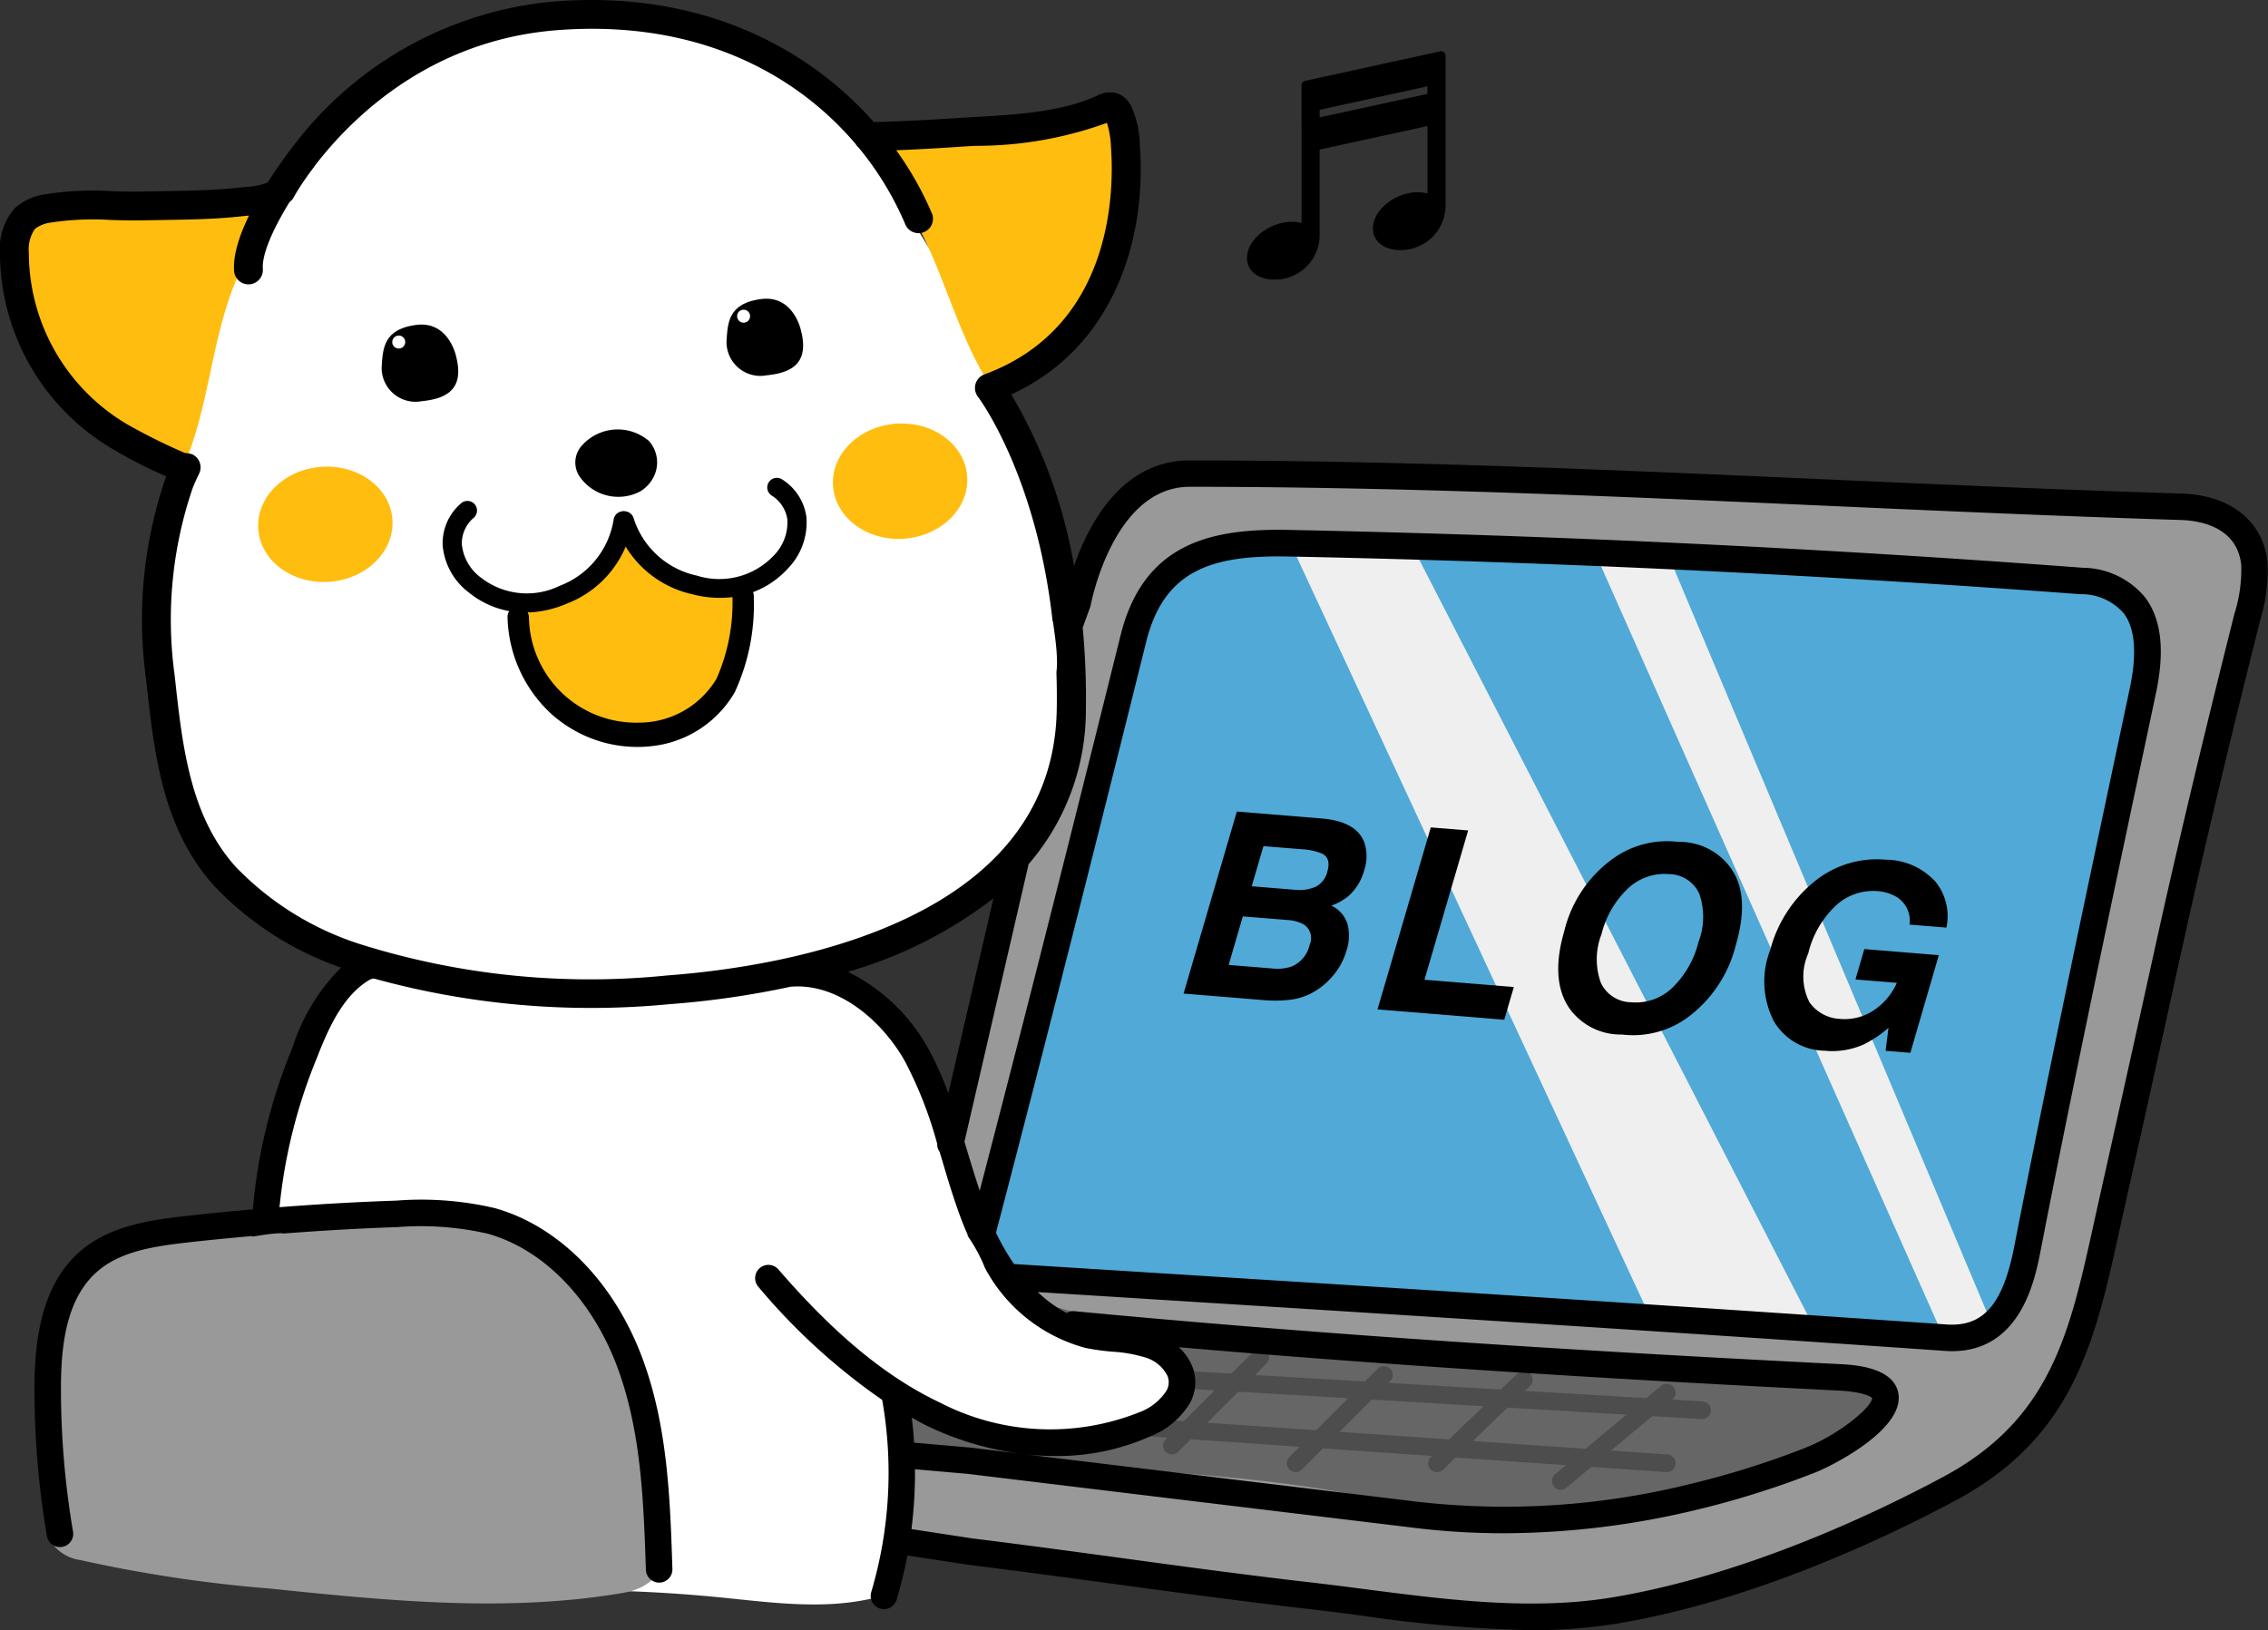
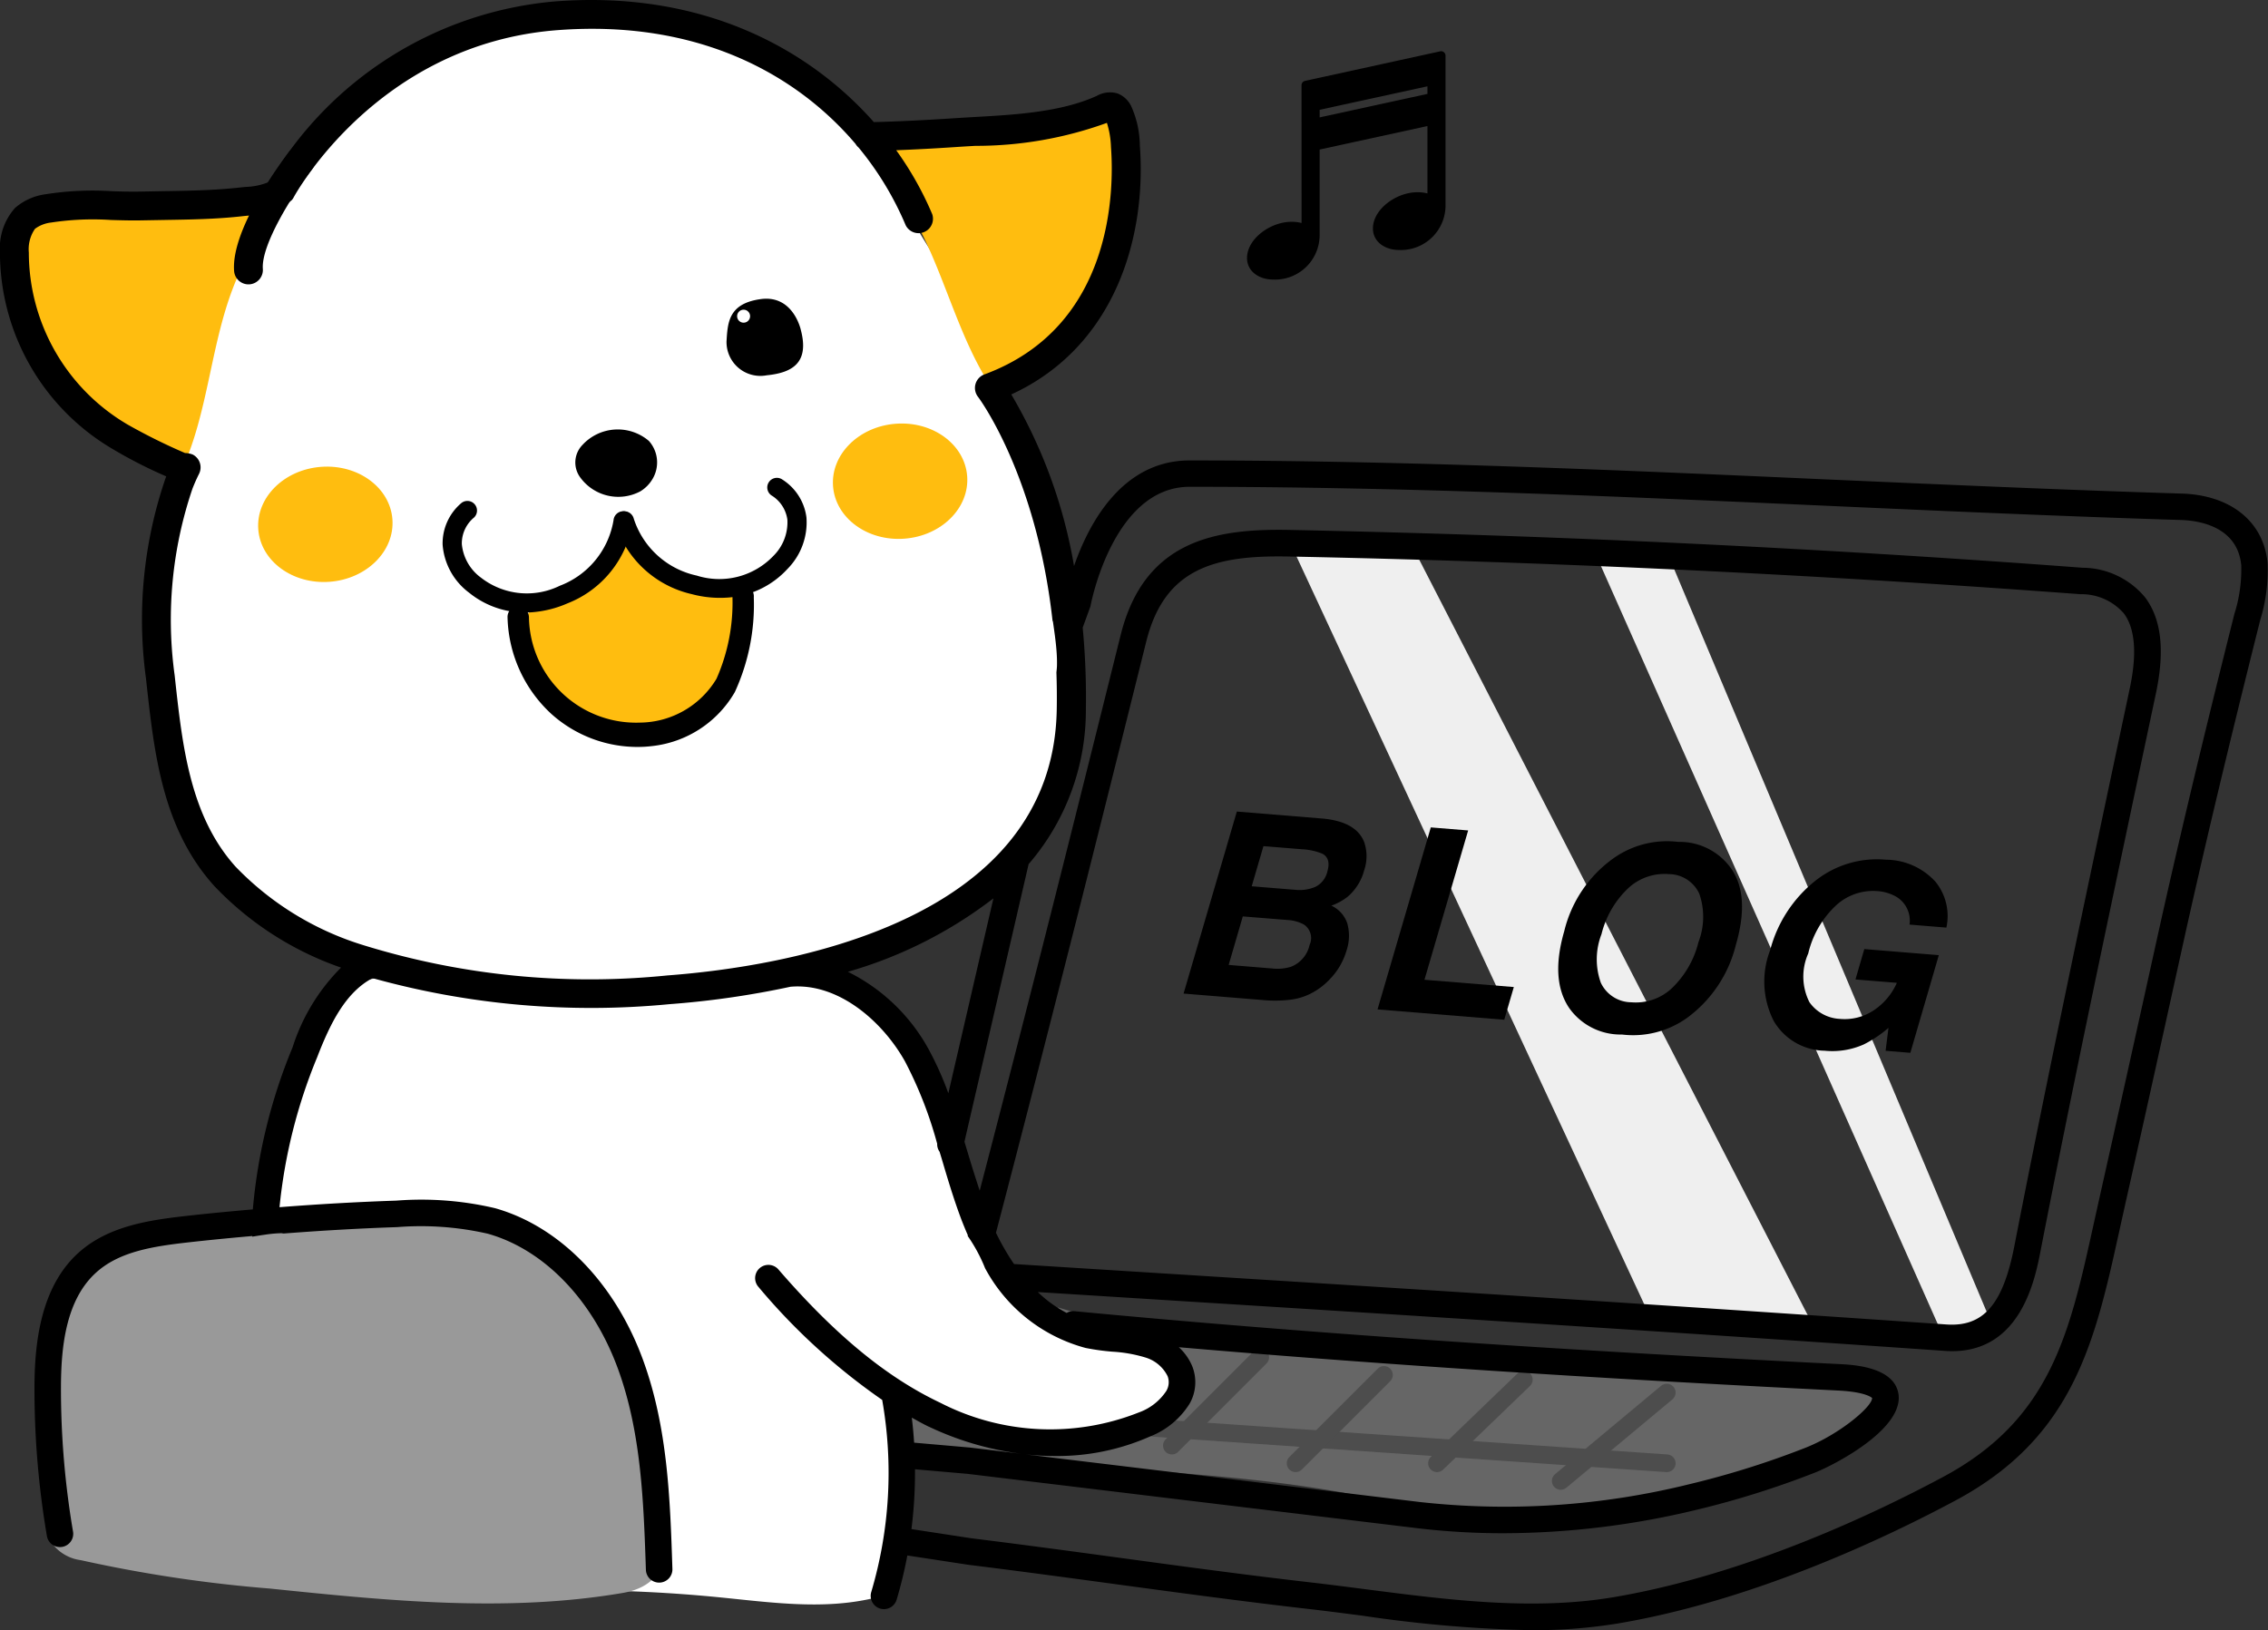
<svg xmlns="http://www.w3.org/2000/svg" id="レイヤー_1" data-name="レイヤー 1" viewBox="0 0 128.317 92.242">
  <rect x="0" y="0" width="128.317" height="92.242" fill="#333333" stroke="none" />
  <defs>
    <style>.cls-1{fill:#999;}.cls-2{fill:#fff;}.cls-3{fill:#ffbd0f;}.cls-4{fill:#50a9d6;}.cls-5{fill:#666;}.cls-6{fill:#efefef;}.cls-7{fill:none;stroke:#4d4d4d;}.cls-7,.cls-8{stroke-linecap:round;stroke-linejoin:round;}.cls-8{stroke:#000;stroke-width:0.5px;}</style>
  </defs>
-   <path class="cls-1" d="M61.043,32.157c.873-2.547,2.792-4.9,5.4-5.545a12.149,12.149,0,0,1,3.322-.2q26.175.841,52.329,2.2c1.686.088,3.612.3,4.582,1.684.922,1.312.566,3.1.174,4.65l-10.541,41.7a11.3,11.3,0,0,1-1.651,4.132c-1.884,2.5-5.394,2.988-8.032,4.668-.871.554-1.652,1.245-2.551,1.752a14.728,14.728,0,0,1-3.549,1.265l-6.161,1.617a32.462,32.462,0,0,1-9.045,1.478,43.852,43.852,0,0,1-7.98-1.395c-3.966-.858-8-1.326-12.036-1.792L50.8,86.685a28.167,28.167,0,0,1-.036-7.673A19.665,19.665,0,0,0,62.894,81c1.5-.239,3.282-1.024,3.319-2.541A2.649,2.649,0,0,0,64.4,76.171a21.75,21.75,0,0,0-3.022-.705c-3.9-.981-6.559-4.852-7.247-8.818s.229-8.024,1.318-11.9q1.683-5.979,3.927-11.782C60.731,39.467,59.806,35.765,61.043,32.157Z" transform="translate(0.382 0.189)" />
  <path class="cls-2" d="M9.175,30.571q.466-3.171.932-6.342A40.2,40.2,0,0,1,11.1,19.07a33.494,33.494,0,0,1,3.16-7.108,29.885,29.885,0,0,1,3.473-5.191A17.787,17.787,0,0,1,27.478,1.1C32.688.032,38.1,1.367,43.063,3.27A10.115,10.115,0,0,1,45.7,4.611a10.4,10.4,0,0,1,2.054,2.371q1.449,2.085,2.8,4.238c1.019,1.626,2,3.28,3.06,4.877a16.478,16.478,0,0,1,1.523,2.559,19.027,19.027,0,0,1,.776,2.517c.784,2.844,2.553,5.253,2.9,8.057a3.334,3.334,0,0,1,.864.637h0a.392.392,0,0,0-.23.486c.26,1.107.477,2.224.792,3.317a.369.369,0,0,0,.354.247,69.3,69.3,0,0,1-.309,7.219,13.457,13.457,0,0,1-.837,3.96,10.576,10.576,0,0,1-2.317,3.26,21.321,21.321,0,0,1-6.091,4.2c-5.788,2.716-12.379,3.2-18.767,2.929a45.929,45.929,0,0,1-13.393-2.257c-3.724-1.314-7.486-3.7-8.585-7.495a10.015,10.015,0,0,1-.375-2.737,3.621,3.621,0,0,1-.254-.324A5.643,5.643,0,0,1,8.9,40.681C8.192,37.365,8.683,33.925,9.175,30.571Z" transform="translate(0.382 0.189)" />
  <ellipse class="cls-3" cx="50.544" cy="27.04" rx="3.805" ry="3.261" transform="translate(-1.499 4.045) rotate(-4.289)" />
  <ellipse class="cls-3" cx="18.025" cy="29.479" rx="3.805" ry="3.261" transform="translate(-1.772 1.62) rotate(-4.289)" />
  <path class="cls-3" d="M48.985,7.842c-.016-.018-.029-.039-.045-.057l.071-.008a.461.461,0,0,1,.257-.246A1.276,1.276,0,0,1,49.9,7.5c.223.026.445.07.667.1l9.354-1.062L62.875,6.2c.688,3.757-.27,7.633-1.691,11.179a5.96,5.96,0,0,1-1.711,2.652,7.47,7.47,0,0,1-2.057,1.053A16.316,16.316,0,0,1,55.957,22.1c-2.27-3.224-2.947-7.336-5.067-10.66C50.572,10.942,48.725,8.733,48.985,7.842Z" transform="translate(0.382 0.189)" />
  <path class="cls-3" d="M.6,13.638c.083-.322.178-.652.424-.464-.013-.316-.03-.631-.021-.949l.243-.009c.038-.258.591-.332.823-.36q2.162-.255,4.337-.389a5.761,5.761,0,0,1,1.293.02c.173.029.374.1.414.272a.268.268,0,0,1-.05.215l4.7-.166c.2-.066.405-.141.611-.2a1.175,1.175,0,0,1,.6-.057.442.442,0,0,1,.277.2l.068,0c-.013.02-.022.042-.034.062.373.827-1.044,3.236-1.271,3.765C11.5,19.111,11.459,23.2,9.791,26.653a15.685,15.685,0,0,1-1.517-.773,6.978,6.978,0,0,1-2.083-.726A5.829,5.829,0,0,1,4.2,22.828c-.365-.64-.708-1.3-1.033-1.967a.2.2,0,0,1-.115.08.3.3,0,0,1-.163-.026,2.115,2.115,0,0,1-.982-1.28L1.1,17.665a10.471,10.471,0,0,1-.516-1.454A5.3,5.3,0,0,1,.6,13.638Z" transform="translate(0.382 0.189)" />
-   <path class="cls-3" d="M37.83,32.183a10.931,10.931,0,0,1-2.858-3.2,5.751,5.751,0,0,1-1.74,3.128c-1.143,1-2.639,1.326-3.73,2.413a.7.7,0,0,0-.213.329,1.014,1.014,0,0,0,.044.464A9.869,9.869,0,0,0,30.7,38.766a5.532,5.532,0,0,0,2.779,1.845,6.952,6.952,0,0,0,4.6.147,5.232,5.232,0,0,0,3.216-3.651c.19-.757.569-3.6-.131-4.134-.3-.228-1.227.038-1.613-.041A4.794,4.794,0,0,1,37.83,32.183Z" transform="translate(0.382 0.189)" />
+   <path class="cls-3" d="M37.83,32.183a10.931,10.931,0,0,1-2.858-3.2,5.751,5.751,0,0,1-1.74,3.128c-1.143,1-2.639,1.326-3.73,2.413a.7.7,0,0,0-.213.329,1.014,1.014,0,0,0,.044.464A9.869,9.869,0,0,0,30.7,38.766a5.532,5.532,0,0,0,2.779,1.845,6.952,6.952,0,0,0,4.6.147,5.232,5.232,0,0,0,3.216-3.651c.19-.757.569-3.6-.131-4.134-.3-.228-1.227.038-1.613-.041Z" transform="translate(0.382 0.189)" />
  <path class="cls-2" d="M18.9,56.655a2.975,2.975,0,0,1,.731-1.033,2.748,2.748,0,0,1,1.52-.463c3.819-.3,7.613,1.007,11.441.849,2.607-.107,5.136-.889,7.717-1.271s5.389-.312,7.572,1.117c2.334,1.527,3.5,4.277,4.535,6.865l2.214,5.528c.8,1.988,1.682,4.092,3.446,5.307,2.484,1.714,6.234,1.314,8.157,3.64a1.142,1.142,0,0,1,.316.684,1.19,1.19,0,0,1-.31.7c-1.7,2.206-4.734,3.031-7.507,2.773a24.974,24.974,0,0,1-7.9-2.592,82.535,82.535,0,0,1-.818,10.3,1.489,1.489,0,0,1-.337.888,1.4,1.4,0,0,1-.683.306c-2.838.661-5.8.226-8.7-.06a82.5,82.5,0,0,0-16.665.052c-1.105-2.176-3.641-3.257-5.018-5.271a12,12,0,0,1-1.411-3.391l-1.653-5.511c-.965-3.218-1.686-6.238-.669-9.5A64.371,64.371,0,0,1,18.9,56.655Z" transform="translate(0.382 0.189)" />
  <path class="cls-1" d="M36.3,81.325a31.559,31.559,0,0,0-1.128-4.841,12.8,12.8,0,0,0-5.244-6.791,5.315,5.315,0,0,0-1.71-.722,7.039,7.039,0,0,0-1.68-.06l-10.517.456a36,36,0,0,0-5.394.523,1.447,1.447,0,0,0-1.034-.5c-1.91-.186-3.975,1-5.6,1.845a1.353,1.353,0,0,0-.607.486,1.205,1.205,0,0,0-.1.655c.012.183.03.354.053.515-.009.01-.022.015-.031.025a2.527,2.527,0,0,0-.441,1.116A36.584,36.584,0,0,0,2.354,86.25a2.382,2.382,0,0,0,.277.982,2.415,2.415,0,0,0,1.561.862A78.159,78.159,0,0,0,14.886,89.7c6.64.685,13.377,1.368,19.957.25C39.07,89.231,36.8,84.153,36.3,81.325Z" transform="translate(0.382 0.189)" />
-   <path class="cls-4" d="M59.026,53.518c.36-1.13.756-2.252,1.006-3.412.22-1.025.324-2.071.521-3.1a34.97,34.97,0,0,1,1.123-4.072l2.286-7.158A8.012,8.012,0,0,1,65.7,32.356c1.436-1.405,3.656-1.524,5.664-1.547q22.094-.253,44.15,1.5a7.168,7.168,0,0,1,4.14,1.22c1.993,1.673,1.6,4.789,1.035,7.328l-6.984,31.223a3.213,3.213,0,0,1-4.1,3.182l-19.4-1.1c-7.443-.424-14.887-.847-22.315-1.477-3.236-.274-6.667-.317-9.859-.913-3.032-.565-2.359-3.7-1.9-6.052A106.785,106.785,0,0,1,59.026,53.518Z" transform="translate(0.382 0.189)" />
  <path class="cls-5" d="M105.939,78.724a11.039,11.039,0,0,1-2.56,3.1,9.88,9.88,0,0,1-2.92,1.332,48.016,48.016,0,0,1-23.815,1.313c-8.119-1.623-16.74-1.4-24.924-2.654a2.121,2.121,0,0,1-.859-.262c-.688-.451-.624-1.461-.481-2.271.512-.36,1.2-.044,1.762.241a15.549,15.549,0,0,0,9.636,1.48c2.038-.348,4.321-1.491,4.549-3.546a1.358,1.358,0,0,0-.146-.873,1.671,1.671,0,0,0-.734-.555,12.891,12.891,0,0,0-4.965-1.247,1.62,1.62,0,0,1-.884-.2.518.518,0,0,1-.107-.784C74.512,78.305,90.541,75.754,105.939,78.724Z" transform="translate(0.382 0.189)" />
  <polyline class="cls-6" points="72.801 30.3 79.66 30.432 102.554 74.96 93.351 74.503 72.801 30.3" />
  <polygon class="cls-6" points="90.343 31.503 94.425 31.503 112.722 74.995 109.801 75.3 90.343 31.503" />
-   <line class="cls-7" x1="66.934" y1="78.067" x2="96.301" y2="79.8" />
  <line class="cls-7" x1="65.301" y1="80.8" x2="94.301" y2="82.8" />
  <line class="cls-7" x1="94.301" y1="78.8" x2="88.301" y2="83.8" />
  <line class="cls-7" x1="86.213" y1="78.067" x2="81.301" y2="82.8" />
  <line class="cls-7" x1="78.301" y1="77.8" x2="73.301" y2="82.8" />
  <line class="cls-7" x1="71.301" y1="76.8" x2="66.301" y2="81.8" />
  <path d="M40.794,33.625A5.03,5.03,0,0,0,44.175,32a3.745,3.745,0,0,0,1.07-2.906,2.987,2.987,0,0,0-1.367-2.15.544.544,0,1,0-.612.9,1.908,1.908,0,0,1,.9,1.376,2.676,2.676,0,0,1-.791,2.046,4.231,4.231,0,0,1-4.339,1.114,4.808,4.808,0,0,1-3.561-3.219.553.553,0,0,0-.653-.407.544.544,0,0,0-.406.653,5.912,5.912,0,0,0,4.344,4.024A6.162,6.162,0,0,0,40.794,33.625Z" transform="translate(0.382 0.189)" />
  <path d="M29.739,34.454a6.167,6.167,0,0,0,1.982-.5,5.91,5.91,0,0,0,3.695-4.627.543.543,0,0,0-.5-.585.552.552,0,0,0-.585.5,4.809,4.809,0,0,1-3.041,3.714,4.228,4.228,0,0,1-4.456-.455,2.667,2.667,0,0,1-1.087-1.9,1.9,1.9,0,0,1,.684-1.5.544.544,0,0,0-.739-.8,2.987,2.987,0,0,0-1.032,2.33,3.743,3.743,0,0,0,1.492,2.713A5.023,5.023,0,0,0,29.739,34.454Z" transform="translate(0.382 0.189)" />
  <path d="M13.737,15.9a.817.817,0,0,0,.752-.874c-.1-1.35,1.653-4.174,2.782-5.636a.815.815,0,1,0-1.29-1c-.338.437-3.3,4.344-3.118,6.755A.816.816,0,0,0,13.737,15.9Z" transform="translate(0.382 0.189)" />
  <path d="M36.545,26.9a1.825,1.825,0,0,0-.215-2.139,2.713,2.713,0,0,0-3.762.231,1.423,1.423,0,0,0-.1,1.863,2.66,2.66,0,0,0,3.371.763A2.015,2.015,0,0,0,36.545,26.9Z" transform="translate(0.382 0.189)" />
  <path d="M44.927,18.481s-.422-1.993-2.26-1.746-1.878,1.333-1.944,2.387a1.915,1.915,0,0,0,2.27,1.926C44.424,20.905,45.423,20.36,44.927,18.481Z" transform="translate(0.382 0.189)" />
  <circle class="cls-2" cx="42.071" cy="17.892" r="0.368" />
-   <path d="M25.415,19.945s-.421-1.993-2.259-1.747-1.878,1.334-1.945,2.387a1.916,1.916,0,0,0,2.271,1.927C24.912,22.368,25.911,21.823,25.415,19.945Z" transform="translate(0.382 0.189)" />
  <circle class="cls-2" cx="22.56" cy="19.355" r="0.368" />
  <path d="M36.493,42.03a6.18,6.18,0,0,0,4.7-3.057,11.829,11.829,0,0,0,1.073-5.358.683.683,0,0,0-.58-.732.614.614,0,0,0-.63.634,10.645,10.645,0,0,1-.9,4.7,5.1,5.1,0,0,1-4.334,2.483,6.062,6.062,0,0,1-6.277-5.917.673.673,0,0,0-.62-.69.635.635,0,0,0-.591.681,7.678,7.678,0,0,0,2.476,5.433A7.293,7.293,0,0,0,35.9,42.074C36.1,42.069,36.3,42.053,36.493,42.03Z" transform="translate(0.382 0.189)" />
  <path d="M127.91,31.659c-.223-2.331-2.083-3.833-4.854-3.919-6.686-.206-13.488-.51-20.067-.8-11.819-.528-24.041-1.075-36.07-1.075-3.845,0-5.72,3.625-6.535,5.974a28.473,28.473,0,0,0-3.55-9.708c5.914-2.72,7.657-8.969,7.273-14.09a5.586,5.586,0,0,0-.479-2.2,1.446,1.446,0,0,0-.79-.745,1.522,1.522,0,0,0-1.164.138c-2.008.921-4.638,1.072-6.957,1.2-.41.025-.814.048-1.206.074-1.536.1-3.031.175-4.453.212C45.376,2.561,39.374-.736,31.066-.113A20.8,20.8,0,0,0,14.859,10.1a3.814,3.814,0,0,1-1.352.289l-.3.03c-1.438.163-2.928.187-4.368.209l-1.217.022c-.564.012-1.125,0-1.685-.021a17.088,17.088,0,0,0-3.736.173,3.285,3.285,0,0,0-1.732.776,3.416,3.416,0,0,0-.854,2.5,12.912,12.912,0,0,0,6.39,11.149,26.244,26.244,0,0,0,3.018,1.54l-.032.082A24.659,24.659,0,0,0,7.878,38.207l.02.183c.448,4.084.912,8.306,3.848,11.56a18.009,18.009,0,0,0,7.167,4.613,11.172,11.172,0,0,0-2.743,4.515,30.886,30.886,0,0,0-2.248,9.167c-1.289.112-2.576.235-3.854.38-2.119.239-4.323.593-5.952,2.024-2.28,2-2.546,5.372-2.548,7.734a49.565,49.565,0,0,0,.7,8.324.75.75,0,1,0,1.478-.252,48.133,48.133,0,0,1-.679-8.07c0-2.247.235-5.028,2.038-6.609,1.3-1.146,3.171-1.439,5.129-1.661,1.214-.137,2.435-.255,3.658-.363l0,.036c.234-.038.467-.077.7-.109a7.336,7.336,0,0,1,.935-.087c.046,0,.088.014.133.018,2.145-.165,4.3-.291,6.432-.362a16.978,16.978,0,0,1,5.12.372c3.2.9,5.953,3.762,7.374,7.661,1.314,3.6,1.447,7.547,1.575,11.358a.75.75,0,0,0,.75.725h.026a.751.751,0,0,0,.724-.776C37.533,84.66,37.4,80.6,36,76.767c-1.586-4.351-4.718-7.562-8.379-8.592a18.248,18.248,0,0,0-5.575-.427c-2.2.074-4.408.2-6.614.372a29.9,29.9,0,0,1,2.137-8.5c.713-1.854,1.592-3.656,3.126-4.46A46.173,46.173,0,0,0,37.5,56.632a50.1,50.1,0,0,0,6.838-.985c2.694-.241,5.2,1.94,6.477,4.215a22.863,22.863,0,0,1,1.826,4.669.732.732,0,0,0,.136.452c.04.135.081.267.122.4.342,1.16.7,2.358,1.141,3.515.1.251.21.526.336.811l-.01.038a9.056,9.056,0,0,1,.985,1.826,9.128,9.128,0,0,0,5.685,4.512,13.03,13.03,0,0,0,1.528.212,7.937,7.937,0,0,1,1.885.337,2.056,2.056,0,0,1,1.229,1.048.966.966,0,0,1-.077.842,3.117,3.117,0,0,1-1.552,1.211,13.6,13.6,0,0,1-11.234-.549c-3.042-1.441-5.952-3.838-9.156-7.542a.75.75,0,0,0-1.135.981,35.392,35.392,0,0,0,7.006,6.4A23.723,23.723,0,0,1,48.91,89.9a.75.75,0,0,0,.505.933.759.759,0,0,0,.214.031.75.75,0,0,0,.719-.536,25.061,25.061,0,0,0,.605-2.5l3.453.528c2.773.342,5.542.718,8.313,1.094,3.564.483,7.251.983,10.889,1.4,1.025.117,2.055.251,3.091.385a75.04,75.04,0,0,0,9.564.821,29.452,29.452,0,0,0,4.913-.384c7.78-1.317,15.311-4.933,19.108-6.971,6.678-3.587,7.869-9.007,9.249-15.283l.355-1.6c1-4.433,1.978-8.87,2.956-13.308l.2-.908c1.2-5.446,2.613-11.386,4.448-18.694A9.607,9.607,0,0,0,127.91,31.659ZM37.381,55.006a43.394,43.394,0,0,1-17.2-1.711,16.922,16.922,0,0,1-7.228-4.436C10.373,46,9.939,42.038,9.52,38.212l-.02-.184a23.029,23.029,0,0,1,1.011-10.576c.111-.282.233-.558.368-.827l0,0a.816.816,0,0,0-.361-1.095,1.257,1.257,0,0,0-.432-.084,33.373,33.373,0,0,1-3.228-1.6A11.294,11.294,0,0,1,1.249,14.1a2.024,2.024,0,0,1,.35-1.343,1.89,1.89,0,0,1,.912-.354,15.637,15.637,0,0,1,3.382-.144c.588.017,1.177.034,1.77.021l1.206-.021c1.479-.024,3.005-.044,4.528-.221l.264-.026a3.631,3.631,0,0,0,2.475-.887.834.834,0,0,0,.1-.152c.046-.086,4.709-8.69,14.948-9.458C39.065.922,44.637,3.972,48.021,7.952a.815.815,0,0,0,.177.211,17.7,17.7,0,0,1,2.664,4.4.816.816,0,0,0,1.5-.63,18.521,18.521,0,0,0-2.039-3.621c1.069-.041,2.17-.1,3.292-.175q.582-.039,1.19-.073a21.719,21.719,0,0,0,7.439-1.3,5.065,5.065,0,0,1,.23,1.371c.176,2.358.175,10.157-7.163,12.863a.817.817,0,0,0-.362,1.266c.04.05,3.3,4.4,4.218,12.665.007.024.02.044.025.069.084.589.172,1.181.21,1.776.014.219.021.44.017.659,0,.143-.017.284-.032.424h0c.023.671.031,1.362.019,2.075C59.225,52.06,43.943,54.514,37.381,55.006Zm15.892,6.667a18.147,18.147,0,0,0-1.146-2.544A10.53,10.53,0,0,0,47.59,54.8a24.633,24.633,0,0,0,8.233-4.155Zm2.694,7.895c3-11.451,5.857-22.829,8.5-33.445,1.028-4.133,3.833-4.9,8.024-4.822,5.027.1,10.012.249,14.819.433,9.969.383,20.066.956,30.01,1.7a3.175,3.175,0,0,1,2.459,1.087c.637.849.751,2.269.34,4.22l-1,4.714c-1.861,8.794-3.786,17.886-5.535,26.867-.641,3.293-1.742,4.574-3.832,4.435-10.934-.756-22.849-1.538-37.5-2.46l-15.264-.96A13.83,13.83,0,0,1,55.967,69.568ZM59.318,82.2a12.95,12.95,0,0,0,5.354-1.1,4.613,4.613,0,0,0,2.253-1.866,2.45,2.45,0,0,0,.156-2.09,3.018,3.018,0,0,0-.769-1.1c10.988.947,23.016,1.737,37.3,2.451,1.616.081,1.913.419,1.924.419.023.482-1.834,2.057-3.775,2.821a49.322,49.322,0,0,1-6.519,2.049A43.482,43.482,0,0,1,79.918,84.8c-7.431-.9-14.84-1.792-22.271-2.691A15.5,15.5,0,0,0,59.318,82.2Zm-7.143-1.658a17.2,17.2,0,0,0,5.23,1.531l-2.882-.349-3.186-.279c-.032-.474-.074-.946-.132-1.416C51.526,80.206,51.842,80.387,52.175,80.545Zm73.862-46.006c-1.839,7.322-3.255,13.276-4.458,18.737l-.2.907q-1.466,6.654-2.954,13.3l-.357,1.608c-1.354,6.16-2.422,11.024-8.493,14.284-3.715,1.995-11.08,5.533-18.649,6.814-4.584.775-9.389.154-14.034-.445-1.043-.135-2.081-.27-3.113-.388-3.623-.416-7.3-.914-10.858-1.4-2.777-.377-5.553-.753-8.31-1.093l-3.426-.524a25.413,25.413,0,0,0,.2-3.386l2.979.26c8.458,1.024,16.9,2.044,25.371,3.066a41.2,41.2,0,0,0,4.94.294A46.825,46.825,0,0,0,95.6,85.245a50.706,50.706,0,0,0,6.718-2.112c1.013-.4,5.037-2.446,4.707-4.458-.25-1.522-2.569-1.638-3.33-1.676-16.937-.847-30.7-1.8-43.3-2.995a.753.753,0,0,0-.429.1,7.076,7.076,0,0,1-1.632-1.181l13.832.869c14.648.923,26.561,1.7,37.491,2.46.139.01.275.015.407.015,3.9,0,4.695-4.089,5-5.659,1.746-8.969,3.67-18.056,5.529-26.844l1-4.714c.513-2.426.314-4.2-.607-5.431a4.634,4.634,0,0,0-3.547-1.682c-9.961-.749-20.076-1.323-30.066-1.706-4.814-.185-9.808-.331-14.843-.435-4.141-.074-8.172.578-9.511,5.96-2.487,9.994-5.161,20.663-7.972,31.431-.246-.742-.479-1.492-.7-2.231-.053-.179-.109-.36-.163-.54l3.63-15.707a13.325,13.325,0,0,0,3.24-8.761,42.111,42.111,0,0,0-.18-4.623l.421-1.155a.645.645,0,0,0,.032-.122c.013-.066,1.275-6.692,5.6-6.692,12,0,24.2.546,36,1.073,6.584.295,13.392.6,20.087.806.954.029,3.195.338,3.407,2.561A8.313,8.313,0,0,1,126.037,34.539Z" transform="translate(0.382 0.189)" />
  <path d="M76.794,47.446a2.448,2.448,0,0,1,.005,1.61,2.965,2.965,0,0,1-.913,1.479,3.263,3.263,0,0,1-.943.523,1.707,1.707,0,0,1,.9,1A2.6,2.6,0,0,1,75.8,53.6a3.853,3.853,0,0,1-.932,1.606,3.908,3.908,0,0,1-.954.752,3.448,3.448,0,0,1-1.3.423,7.175,7.175,0,0,1-1.471.024l-4.562-.372,3.014-10.3,4.892.4Q76.336,46.314,76.794,47.446Zm-6.862,4.22-.8,2.746,2.458.2a2.585,2.585,0,0,0,1.077-.1,1.712,1.712,0,0,0,1.043-1.231.92.92,0,0,0-.322-1.156,2.219,2.219,0,0,0-.961-.258ZM71.1,47.69l-.664,2.271,2.461.2a2.285,2.285,0,0,0,1.144-.168,1.285,1.285,0,0,0,.676-.871q.211-.721-.266-.995a3.4,3.4,0,0,0-1.15-.259Z" transform="translate(0.382 0.189)" />
  <path d="M80.568,46.63l2.114.172L80.21,55.251l5.056.412-.542,1.851-7.17-.585Z" transform="translate(0.382 0.189)" />
  <path d="M95.053,57.419a5.245,5.245,0,0,1-3.669.931,3.564,3.564,0,0,1-2.966-1.471q-1.106-1.6-.3-4.375a7.11,7.11,0,0,1,2.782-4.124,5.244,5.244,0,0,1,3.668-.93,3.566,3.566,0,0,1,2.967,1.471q1.116,1.545.288,4.374A7.26,7.26,0,0,1,95.053,57.419Zm-.863-1.673a5.4,5.4,0,0,0,1.522-2.623,3.987,3.987,0,0,0,.047-2.741,1.906,1.906,0,0,0-1.719-1.109,3.019,3.019,0,0,0-2.282.779,5.344,5.344,0,0,0-1.533,2.623,3.929,3.929,0,0,0-.037,2.745,1.925,1.925,0,0,0,1.729,1.106A2.983,2.983,0,0,0,94.19,55.746Z" transform="translate(0.382 0.189)" />
  <path d="M107.654,52.129a1.575,1.575,0,0,0-.743-1.571,2.5,2.5,0,0,0-1.093-.325,3.1,3.1,0,0,0-2.283.774,5.441,5.441,0,0,0-1.612,2.757,3.214,3.214,0,0,0,.066,2.754,2.229,2.229,0,0,0,1.706.946,2.97,2.97,0,0,0,1.926-.478,3.614,3.614,0,0,0,1.316-1.561l-2.342-.191.5-1.719,4.216.344L107.7,59.385l-1.4-.114.163-1.3a6.634,6.634,0,0,1-1.4.94,4.364,4.364,0,0,1-2.213.355,3.4,3.4,0,0,1-2.881-1.686,4.922,4.922,0,0,1-.2-4.006,7.414,7.414,0,0,1,2.526-3.9,5.6,5.6,0,0,1,4.02-1.216,3.822,3.822,0,0,1,2.809,1.249,3.084,3.084,0,0,1,.615,2.593Z" transform="translate(0.382 0.189)" />
  <path class="cls-8" d="M73.505,4.633,81.152,2.96v8.523a2.275,2.275,0,0,1-2.392,2.223c-.6,0-1.216-.327-1.216-.967,0-.929,1.19-1.8,2.262-1.8a1.926,1.926,0,0,1,.823.169V6.633l-6.6,1.439v5.085a2.274,2.274,0,0,1-2.392,2.222c-.6,0-1.216-.326-1.216-.967,0-.928,1.19-1.8,2.262-1.8a1.919,1.919,0,0,1,.824.17Zm7.124.693V4.385l-6.6,1.438v.941Z" transform="translate(0.382 0.189)" />
</svg>